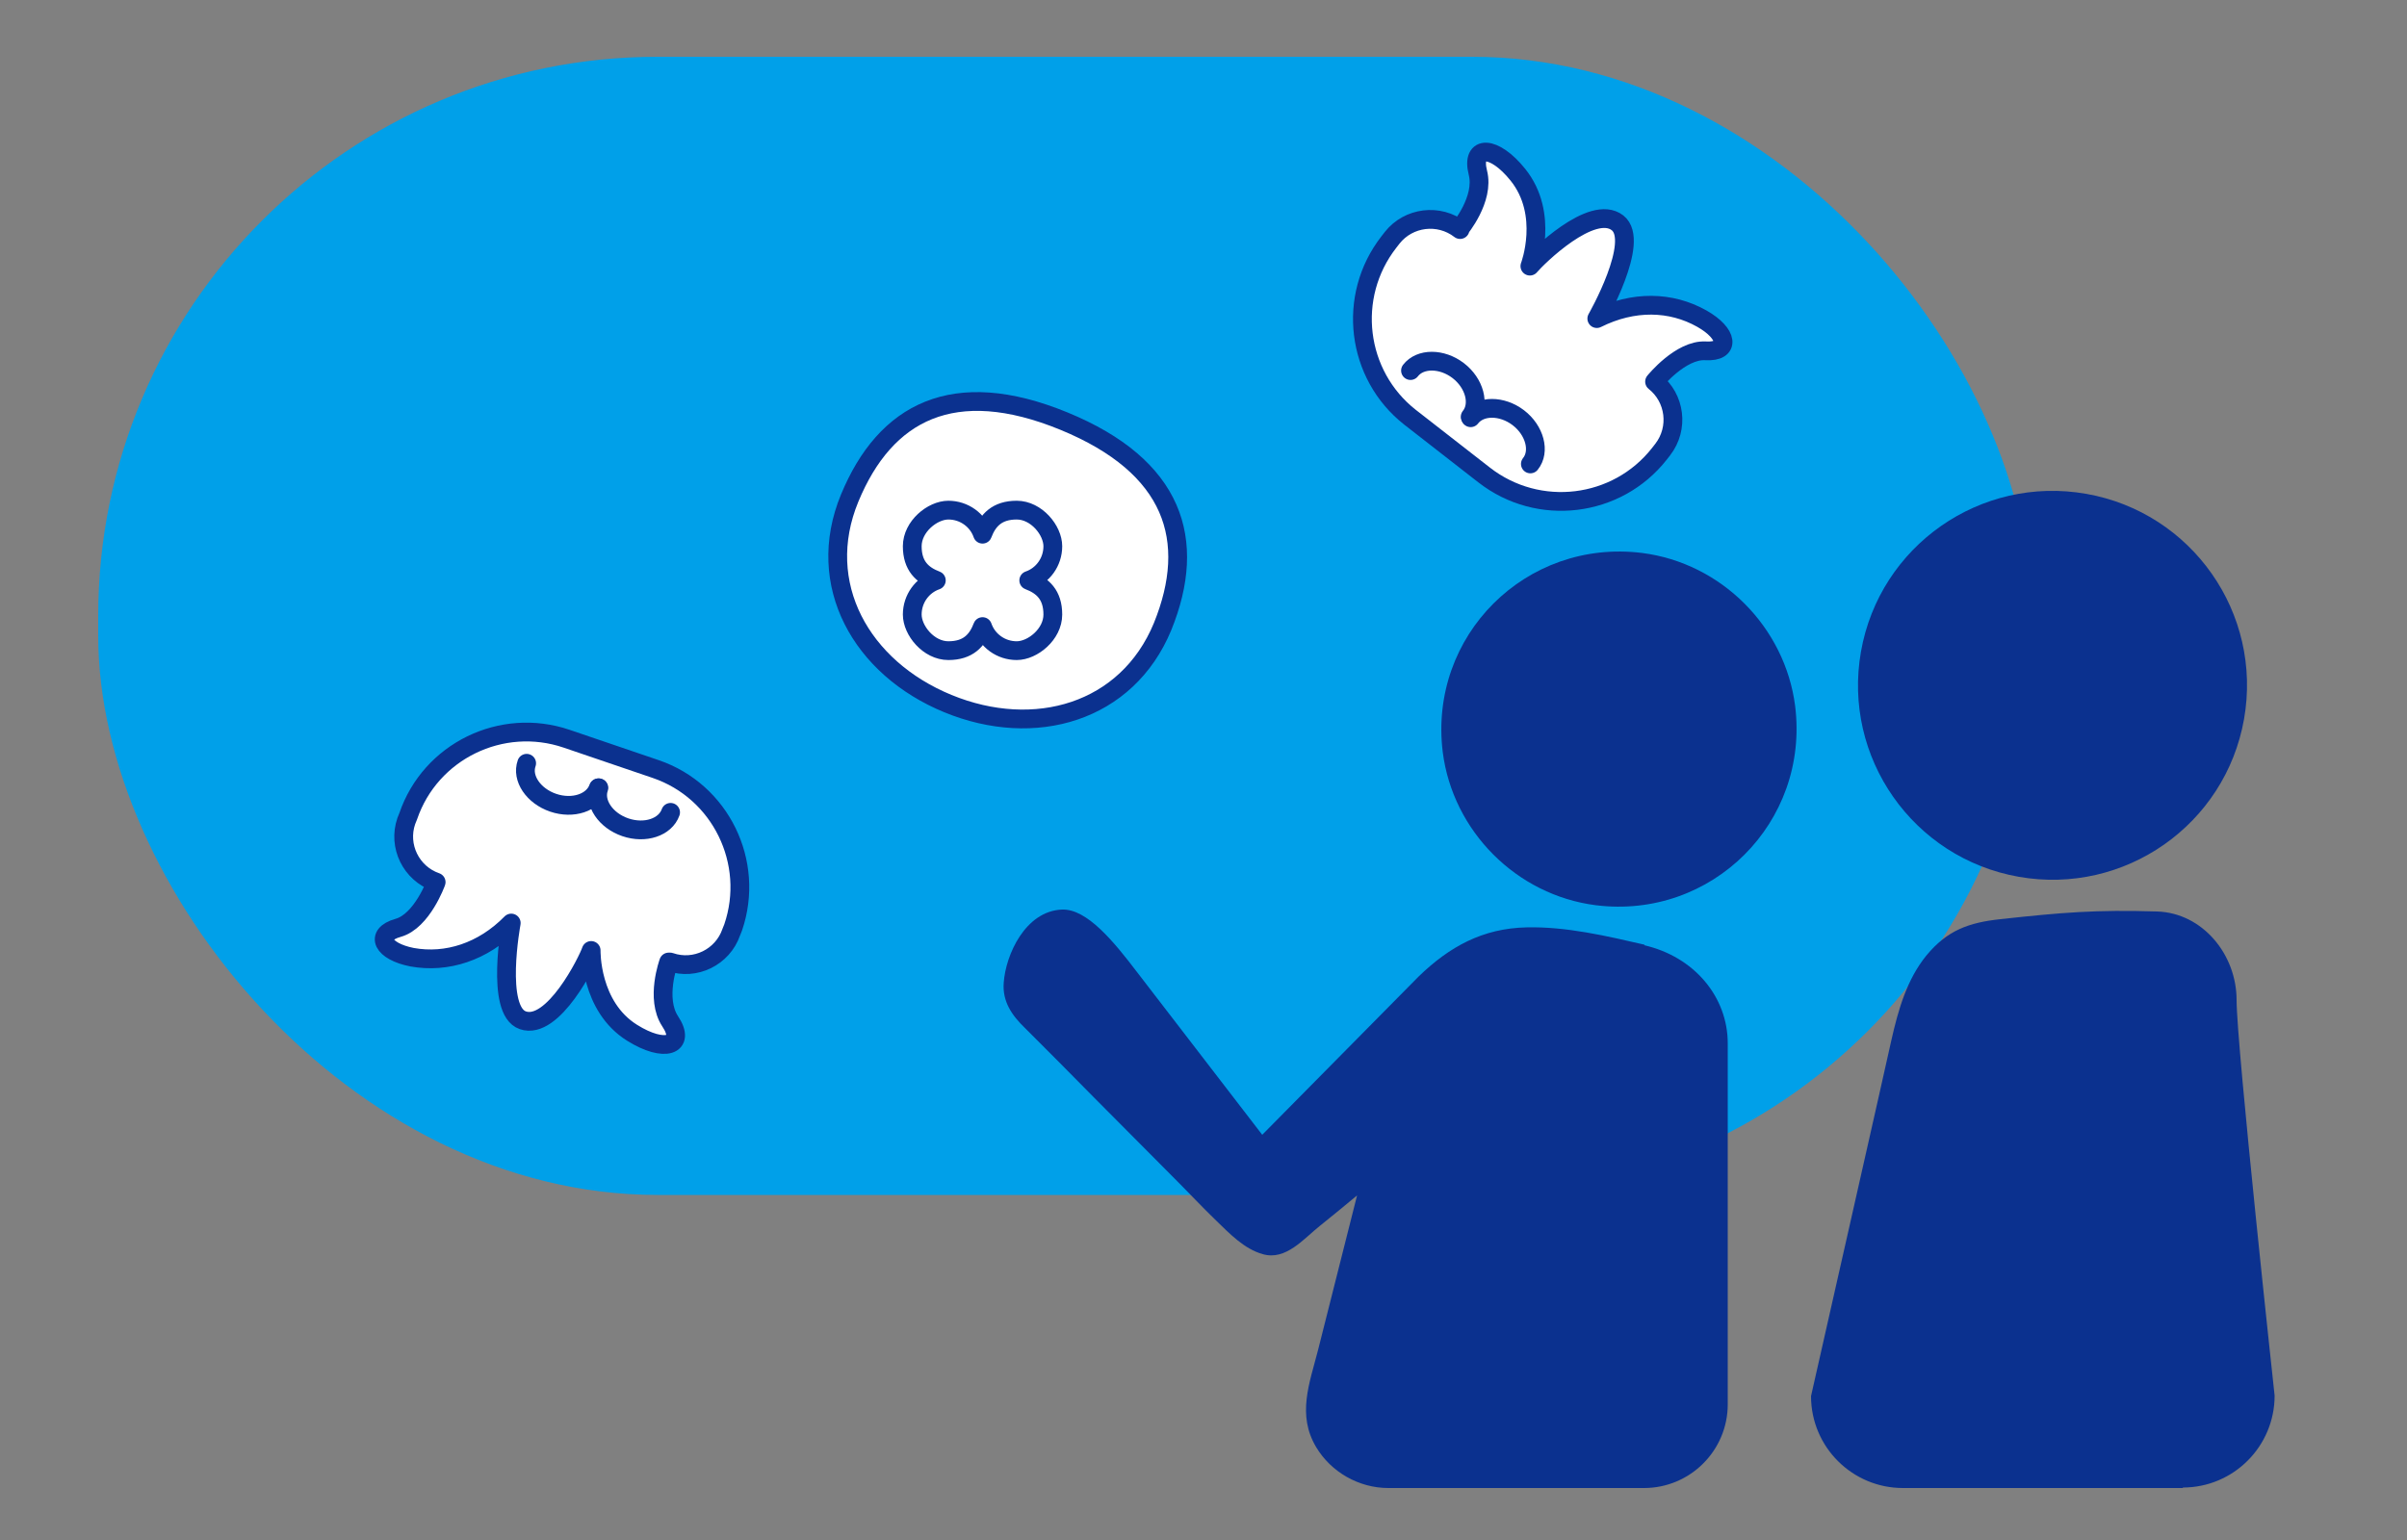
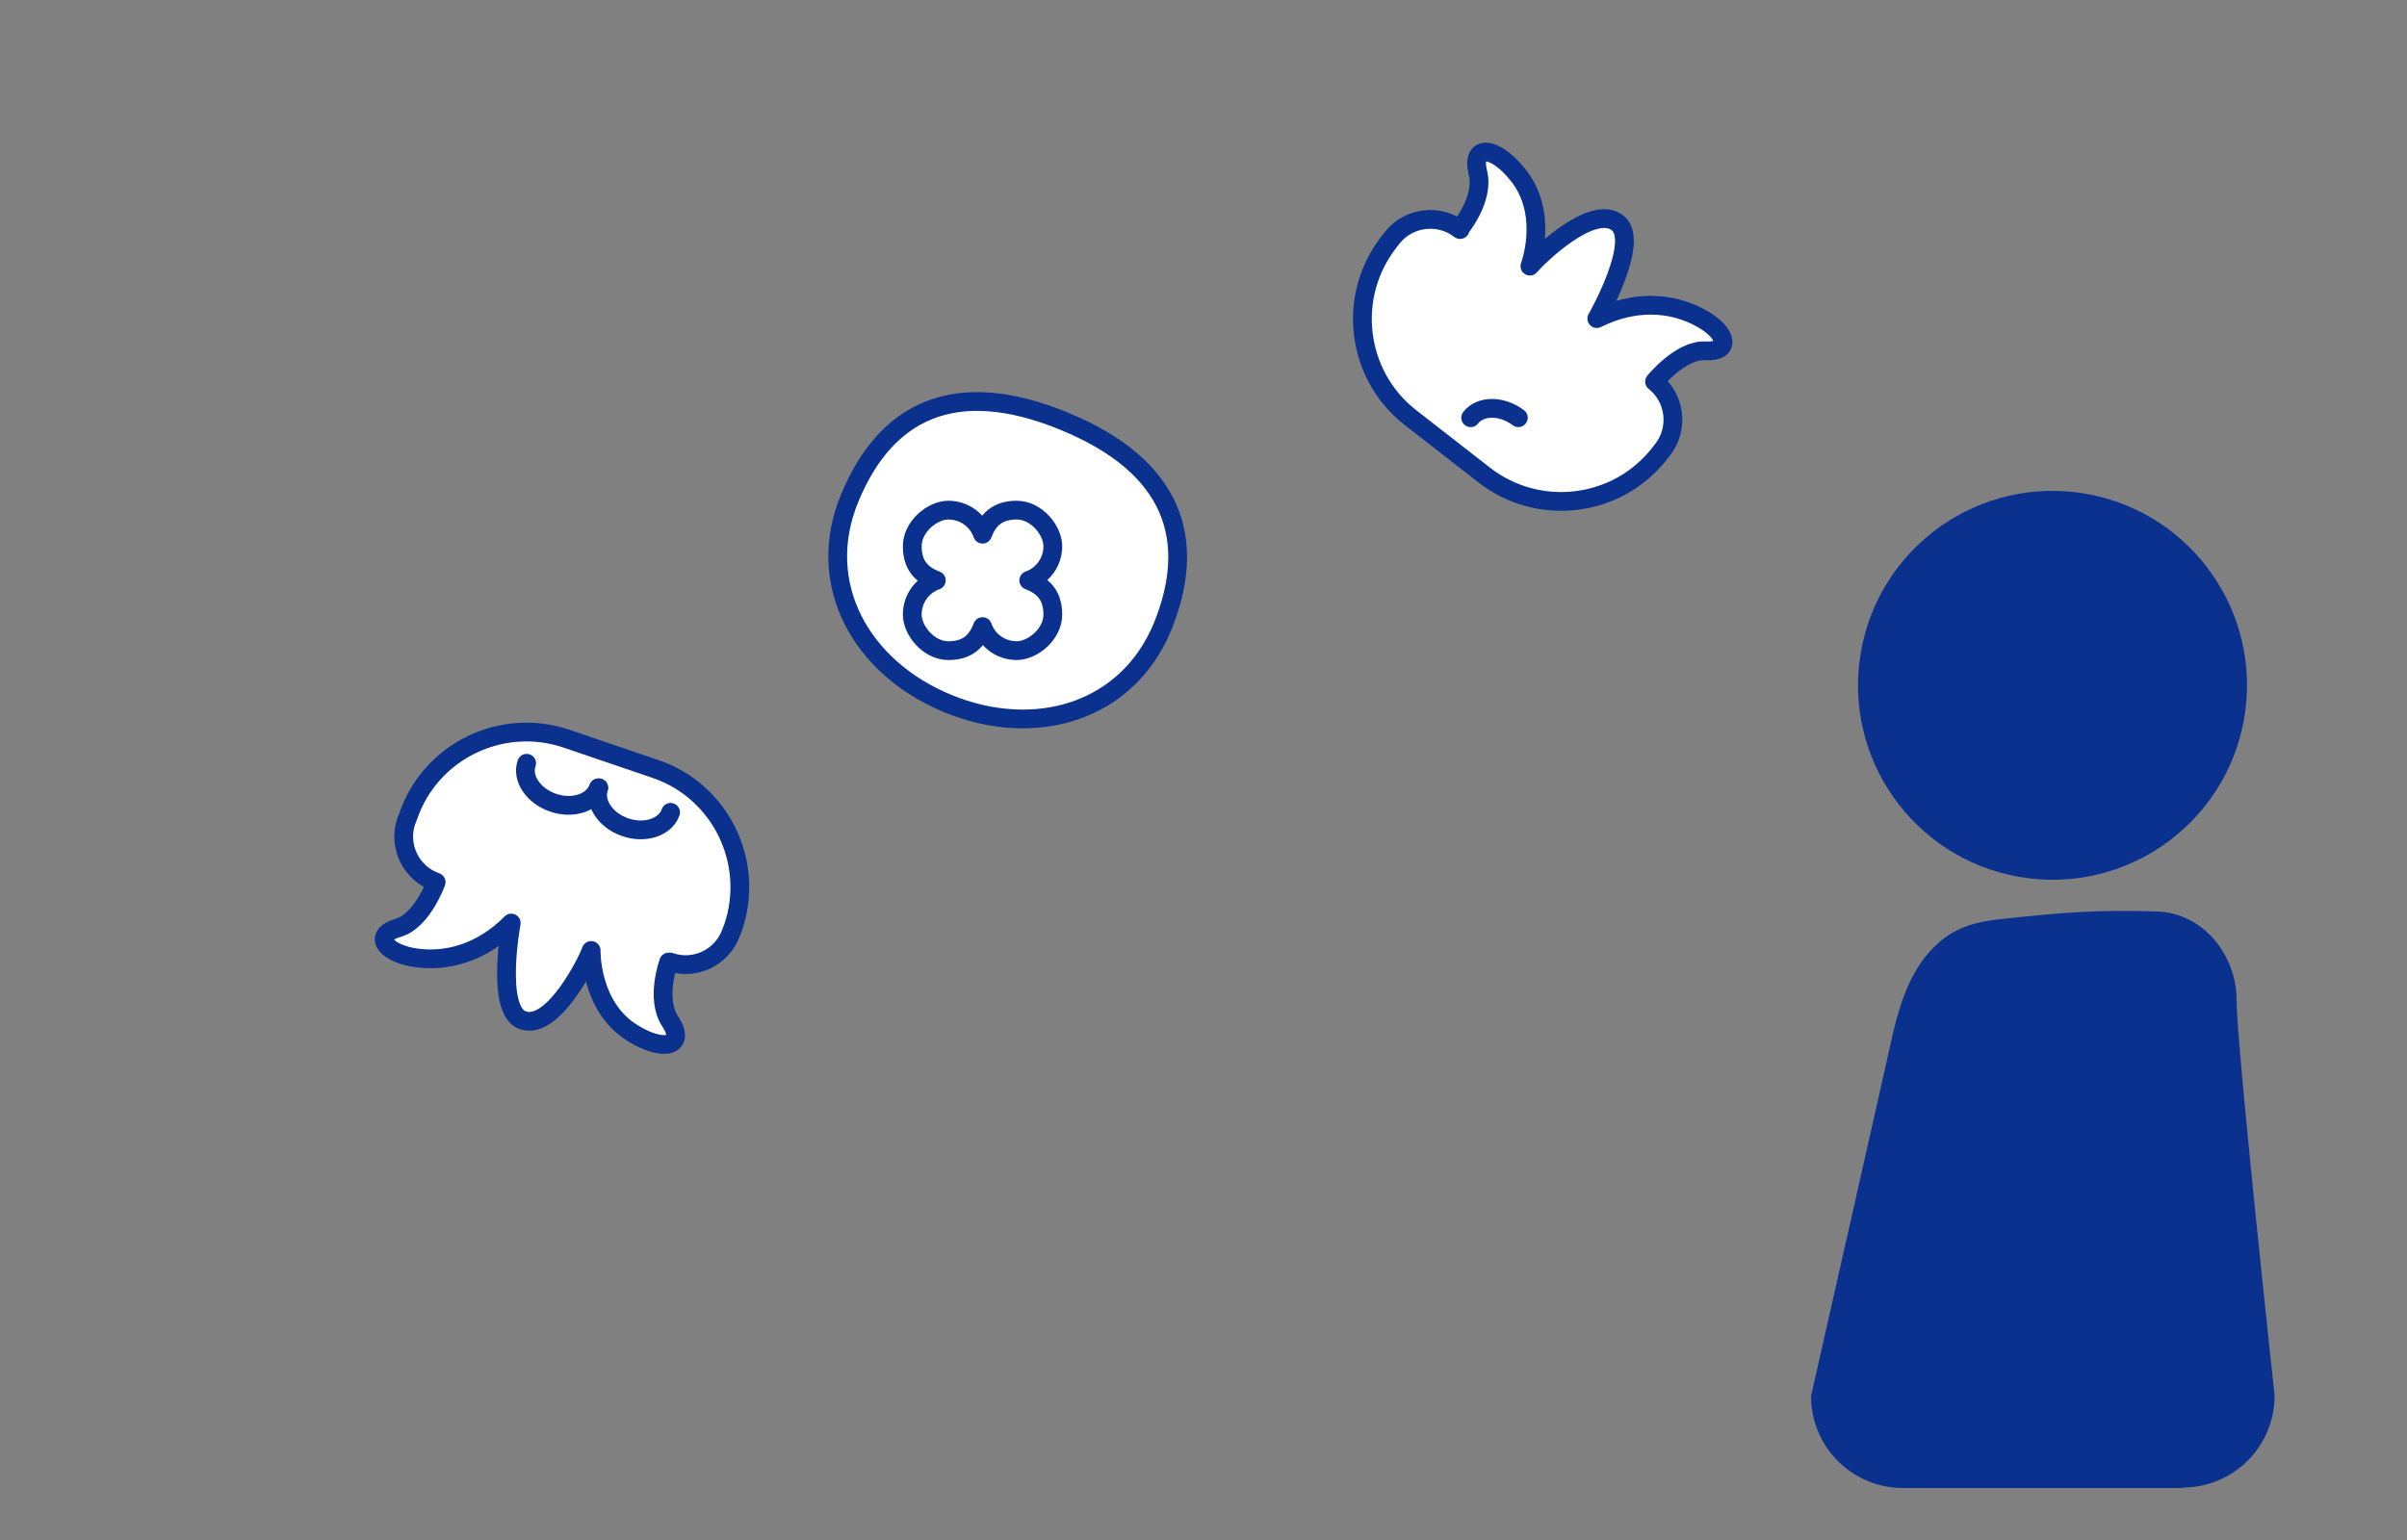
<svg xmlns="http://www.w3.org/2000/svg" id="_レイヤー_1" data-name=" レイヤー 1" version="1.1" viewBox="0 0 500 320">
  <rect x="0" y="0" width="500" height="320" fill="#808080" stroke="none" />
  <defs>
    <style>
      .cls-1 {
        fill: #fff;
      }

      .cls-1, .cls-2 {
        stroke: #0b318f;
        stroke-linecap: round;
        stroke-linejoin: round;
        stroke-width: 3.9px;
      }

      .cls-3 {
        fill: #00a0e9;
      }

      .cls-3, .cls-4 {
        stroke-width: 0px;
      }

      .cls-2 {
        fill: none;
      }

      .cls-4 {
        fill: #0b318f;
      }
    </style>
  </defs>
  <g>
-     <rect class="cls-3" x="20.4" y="11.8" width="401.6" height="236.5" rx="116.2" ry="116.2" />
    <g>
      <path class="cls-1" d="M139.2,199.9c5.2,1.8,10.9-1,12.7-6.2l.4-1c4.6-13.5-2.6-28.3-16.1-32.9l-18.5-6.3c-13.5-4.6-28.3,2.6-32.9,16.1l-.4,1c-1.8,5.2,1,10.9,6.2,12.7,0,0-2.9,8.1-7.9,9.5s-3.2,4.9,2.9,6.1c7.2,1.3,14.7-1.1,20.6-7.1,0,0-3.4,18.2,2.4,20.2,6.3,2.2,13.5-12.4,14.2-14.5,0,0-.3,11.6,8.5,17.1,6.7,4.2,11.3,2.7,7.9-2.4-3.1-4.7-.3-12.3-.3-12.3h.3Z" />
      <path class="cls-2" d="M124.3,163.7c-1.1,3.1-5.3,4.5-9.4,3.1s-6.6-5.1-5.5-8.2" />
      <path class="cls-2" d="M139.3,168.8c-1.1,3.1-5.3,4.5-9.4,3.1-4.1-1.4-6.6-5.1-5.5-8.2" />
    </g>
    <g>
      <path class="cls-1" d="M303.3,47.7c-4.4-3.4-10.7-2.6-14.1,1.7l-.7.9c-8.8,11.3-6.8,27.6,4.4,36.4l15.4,12c11.3,8.8,27.6,6.8,36.4-4.4l.7-.9c3.4-4.4,2.6-10.7-1.7-14.1,0,0,5.4-6.7,10.6-6.4,5.2.3,4.7-3.6-.8-6.7-6.4-3.6-14.2-3.8-21.8,0,0,0,9.2-16.1,4.3-19.9-5.3-4.1-16.8,7.3-18.2,9,0,0,4.1-10.8-2.5-19-4.9-6.1-9.8-6.3-8.3-.4,1.4,5.5-3.8,11.7-3.8,11.7h.1Z" />
-       <path class="cls-2" d="M305.5,86.8c2-2.6,6.5-2.6,9.9,0s4.6,7,2.5,9.6" />
-       <path class="cls-2" d="M293,77c2-2.6,6.5-2.6,9.9,0s4.6,7,2.5,9.6" />
+       <path class="cls-2" d="M305.5,86.8c2-2.6,6.5-2.6,9.9,0" />
    </g>
    <g>
      <path class="cls-1" d="M241.5,130.2c-7.4,17.9-26.6,23.4-44.6,16s-27.8-24.8-20.4-42.7c7.4-17.9,21.6-25.4,44.5-16s27.8,24.7,20.5,42.7Z" />
      <path class="cls-2" d="M213.7,120.6c2.9-1,5-3.8,5-7.1s-3.4-7.5-7.5-7.5-6,2.1-7.1,5c-1-2.9-3.8-5-7.1-5s-7.5,3.4-7.5,7.5,2.1,6,5,7.1c-2.9,1-5,3.8-5,7.1s3.4,7.5,7.5,7.5,6-2.1,7.1-5c1,2.9,3.8,5,7.1,5s7.5-3.4,7.5-7.5-2.1-6-5-7.1Z" />
    </g>
  </g>
  <g>
    <path class="cls-4" d="M453.5,309.2h-58.2c-10.5,0-19.1-8.5-19.1-19.1,0,0,16.7-73.8,16.7-74,1.4-6.2,3.2-12.6,7.3-17.6,4.3-5.2,8.8-6.8,15.3-7.5,12.8-1.4,19.9-2,32.6-1.6,9.4.3,16.5,8.9,16.5,18.4s7.9,82.2,7.9,82.2c0,10.5-8.5,19.1-19.1,19.1h0Z" />
    <circle class="cls-4" cx="426.3" cy="142.4" r="40.4" transform="translate(212.1 537.5) rotate(-80)" />
  </g>
  <g>
-     <path class="cls-4" d="M341.6,196.3c-7.8-1.8-16.3-3.8-24.5-3.6-9.1.2-16,4-22.4,10.2l-32.5,32.9-26-33.8c-4.8-6.3-10.4-13.2-15.6-13-7.6.3-11.7,9.4-12.1,15.2-.3,3.9,1.7,6.8,4.4,9.4,4.8,4.8,9.6,9.6,14.3,14.4,5.6,5.6,11.2,11.3,16.8,16.9,2.9,2.9,5.7,5.9,8.6,8.7,2.8,2.7,5.8,5.9,9.7,7,4.8,1.4,8.5-3.2,11.9-5.9,2.6-2.1,5.2-4.2,7.7-6.3-2.7,10.7-5.4,21.4-8.1,32.1-1.8,7-4.4,13.5-.4,20.2,3.1,5.2,8.9,8.5,15,8.5h53.1c9.6,0,17.4-7.8,17.4-17.4v-75c0-9.6-6.9-18-17.4-20.4h.1Z" />
-     <path class="cls-4" d="M341.1,114.9c-24.1-3-44.4,17.2-41.4,41.4,2.1,16.4,15.3,29.7,31.8,31.8,24.1,3,44.4-17.2,41.4-41.4-2.1-16.4-15.3-29.7-31.8-31.8Z" />
-   </g>
+     </g>
</svg>